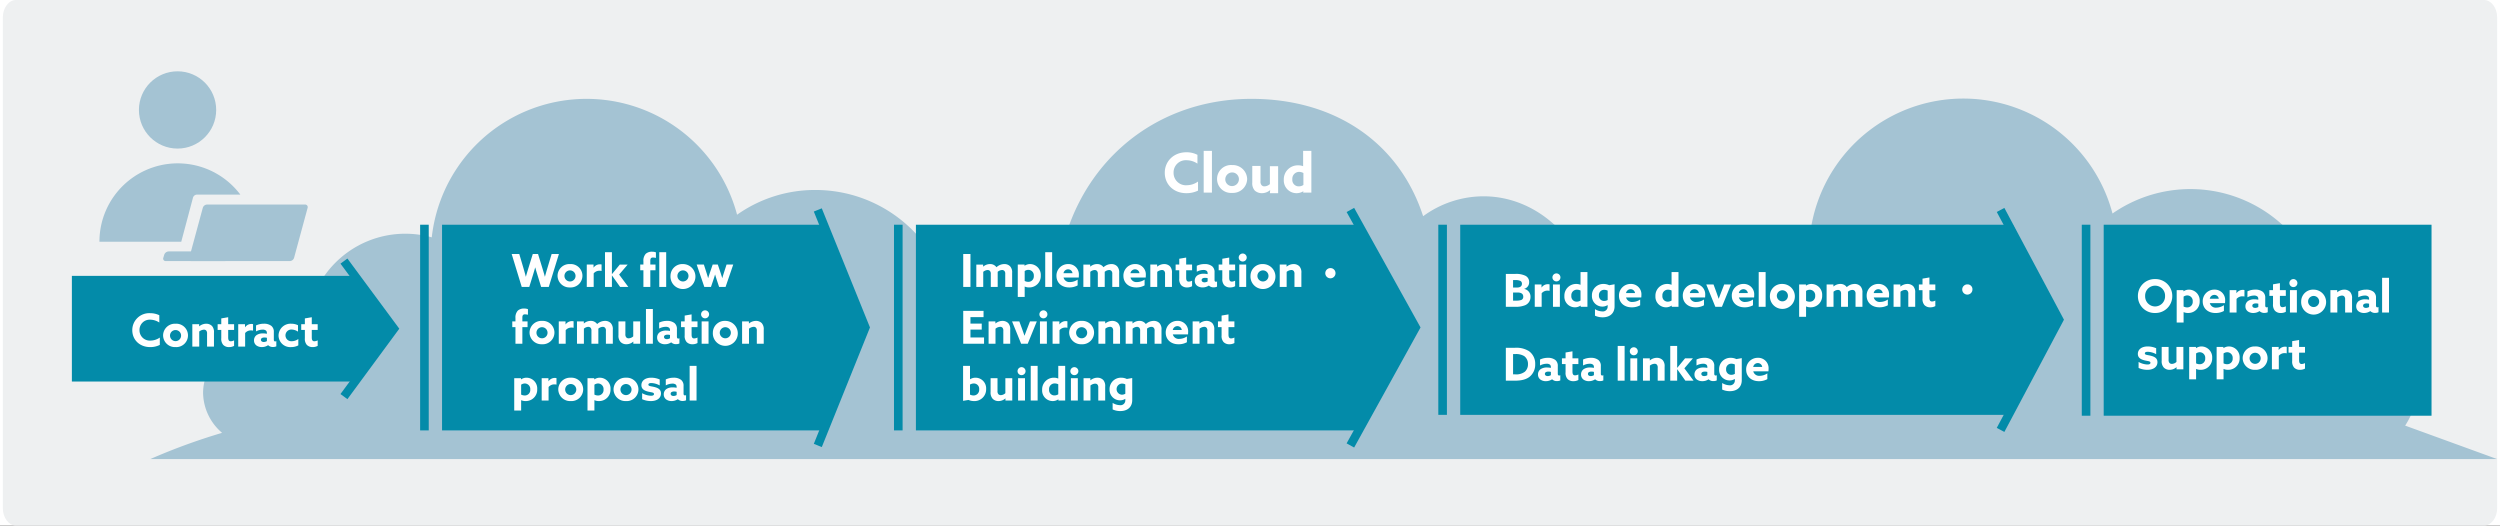
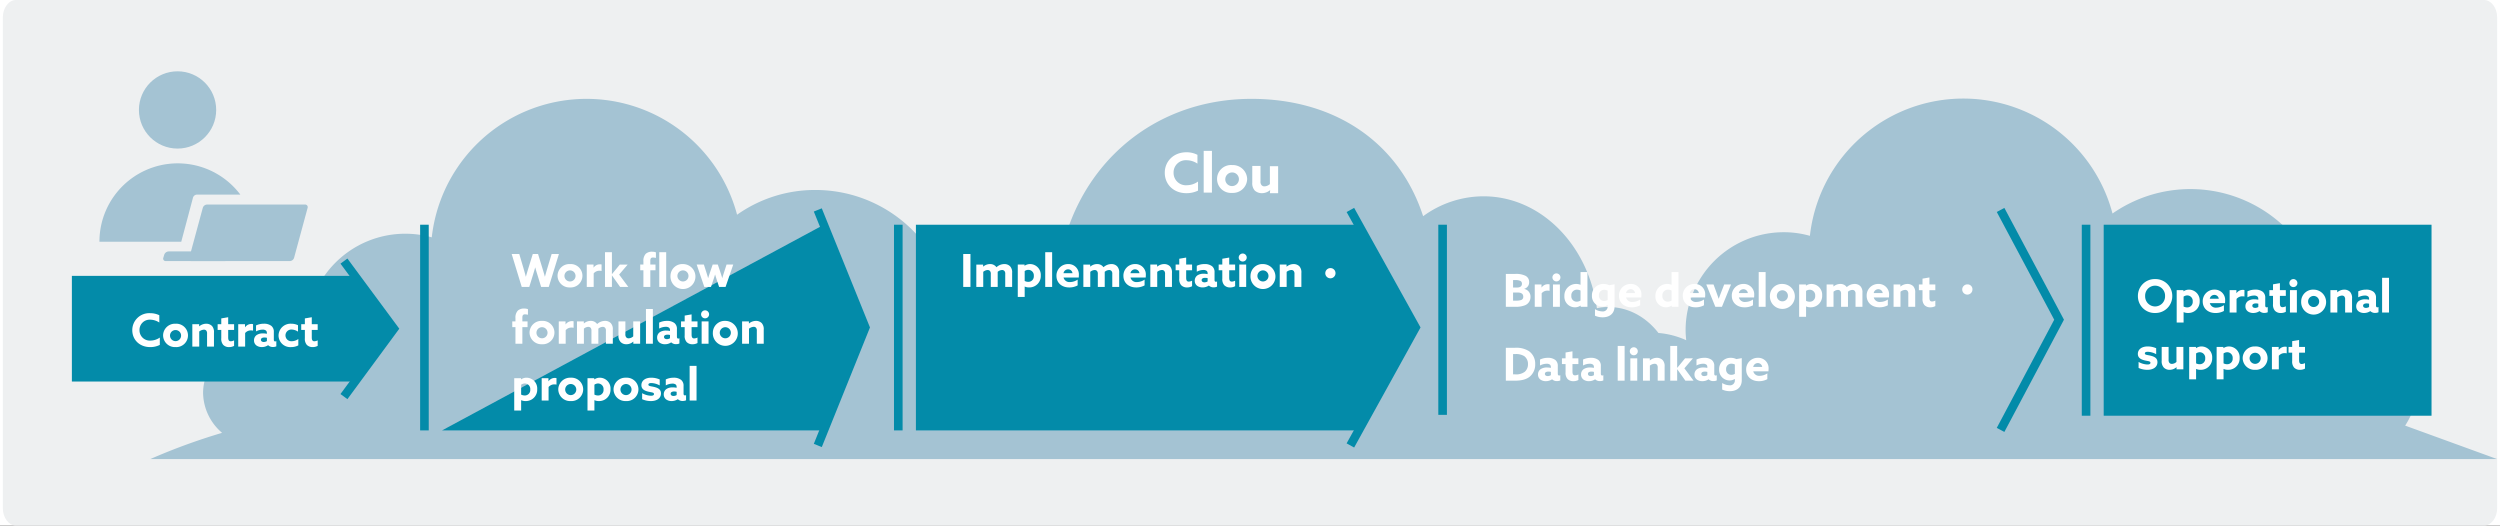
<svg xmlns="http://www.w3.org/2000/svg" width="880" height="185" viewBox="0 0 880 185">
  <rect x="0" y="0" width="880" height="185" fill="#333333" stroke="none" />
  <defs>
    <clipPath id="b">
      <rect width="880" height="185" />
    </clipPath>
  </defs>
  <g id="a" clip-path="url(#b)">
    <rect width="880" height="185" fill="#fff" />
    <g transform="translate(0 -5)">
      <path d="M879,183.921c0,3.3-2.1,6.079-4.6,6.079H5.6c-2.5,0-4.6-2.775-4.6-6.079V11.079C1,7.775,3.1,5,5.6,5H874.4c2.5,0,4.6,2.775,4.6,6.079V183.921Z" transform="translate(0 0)" fill="#eef0f1" />
      <path d="M876.61,128.217a28.084,28.084,0,0,0-23.469-43.434,23.54,23.54,0,0,0-4.779.425A47.977,47.977,0,0,0,773.6,53.561a54.323,54.323,0,0,0-106.515,7.859,33.465,33.465,0,0,0-9.239-1.274,34.513,34.513,0,0,0-34.514,34.514c0,1.168.106,2.336.212,3.5a29.464,29.464,0,0,0-9.77-2.549c-4.354-5.628-10.62-9.133-17.629-9.133a16.793,16.793,0,0,0-4.035.425c-3.08-22.3-19.753-39.4-39.93-39.4a36.1,36.1,0,0,0-21.239,7.009c-8.389-25.912-31.009-41.31-60.426-41.31C434.2,13.206,406.9,38.8,402.444,73.95c-2.336,18.266-.212,24.638-.106,25.7a20.38,20.38,0,0,0-9.876-2.549A28.2,28.2,0,0,0,369.63,85.42a24.6,24.6,0,0,0-4.885.425,48.315,48.315,0,0,0-47.682-40.567,47.425,47.425,0,0,0-27.611,8.708A54.818,54.818,0,0,0,181.981,61.95a34.226,34.226,0,0,0-9.345-1.274A34.739,34.739,0,0,0,137.91,95.4c0,1.168.106,2.336.212,3.611a28.479,28.479,0,0,0-12.106-2.655c-13.593,0-24.531,9.133-24.531,20.39a18.828,18.828,0,0,0,6.69,14.018A214.8,214.8,0,0,0,82.9,140H909Z" transform="translate(-30 26.596)" fill="#a4c3d3" />
      <g transform="translate(0 18)">
        <path d="M125.334,84.1l13.332,18.6-13.332,18.6H25.3V84.1Z" fill="#038ba9" />
        <path d="M144.52,127.5l-2.44-1.8,16.937-23L142.082,79.8l2.437-1.8,18.265,24.7Z" transform="translate(-22.233)" fill="#038ba9" />
        <g transform="translate(7)">
          <g transform="translate(39 93)">
            <path d="M10.256,12.816a5.816,5.816,0,0,1-3.28,1.072,3.628,3.628,0,0,1-3.872-3.7A3.585,3.585,0,0,1,6.88,6.528a5.885,5.885,0,0,1,3.2,1.008V4.96a7.426,7.426,0,0,0-3.216-.72,5.967,5.967,0,0,0-6.3,5.984c0,3.376,2.576,5.952,6.3,5.952a7.429,7.429,0,0,0,3.392-.768Zm3.584-.752a1.953,1.953,0,1,1,1.952,2.016A1.964,1.964,0,0,1,13.84,12.064Zm-2.432,0a4.168,4.168,0,0,0,4.384,4.112,4.12,4.12,0,1,0,0-8.224A4.168,4.168,0,0,0,11.408,12.064ZM21.7,16h2.432V10.7a2.807,2.807,0,0,1,1.648-.656,1.042,1.042,0,0,1,.832.336,1.56,1.56,0,0,1,.272,1.1V16h2.432V11.088a3.166,3.166,0,0,0-.688-2.336,2.835,2.835,0,0,0-2.064-.8,3.855,3.855,0,0,0-2.432.912L24.1,8.848v-.72H21.7Zm14.7-2.192a2.818,2.818,0,0,1-1.168.32c-.736,0-.912-.576-.912-1.344v-2.64H36.4V8.128H34.32V5.664l-2.432.416V8.128h-1.28v2.016h1.28v2.9a3.207,3.207,0,0,0,.688,2.352,2.774,2.774,0,0,0,2.048.784,3.626,3.626,0,0,0,1.776-.432ZM37.856,16h2.432V11.232a2.615,2.615,0,0,1,2.128-.928,2.833,2.833,0,0,1,.656.08V8.1a1.951,1.951,0,0,0-.512-.064A2.663,2.663,0,0,0,40.272,9.2l-.032-.016V8.128H37.856ZM48.4,15.52a2.3,2.3,0,0,0,1.7.624,2.645,2.645,0,0,0,1.168-.24V14.08a.917.917,0,0,1-.4.1c-.336,0-.48-.256-.48-.624V10.88A2.6,2.6,0,0,0,49.5,8.7a4.156,4.156,0,0,0-2.624-.752,6.26,6.26,0,0,0-2.752.608v2.1a4.916,4.916,0,0,1,2.3-.624,1.81,1.81,0,0,1,1.216.336,1.109,1.109,0,0,1,.3.832v.3a6.326,6.326,0,0,0-1.36-.144,3.888,3.888,0,0,0-2.208.56,2.243,2.243,0,0,0-.96,1.9,2.146,2.146,0,0,0,.928,1.84,3.2,3.2,0,0,0,1.824.512,3.832,3.832,0,0,0,2.192-.656Zm-.448-1.456a2.185,2.185,0,0,1-1.1.32c-.56,0-1.008-.272-1.008-.784,0-.608.624-.8,1.248-.8a3.2,3.2,0,0,1,.864.112Zm11.056-.736a4,4,0,0,1-2.3.784A2.061,2.061,0,1,1,56.672,10a4.233,4.233,0,0,1,2.224.736V8.48a5.293,5.293,0,0,0-2.336-.528,4.223,4.223,0,0,0-4.512,4.128,4.118,4.118,0,0,0,4.384,4.1,5.413,5.413,0,0,0,2.576-.608Zm6.816.48a2.818,2.818,0,0,1-1.168.32c-.736,0-.912-.576-.912-1.344v-2.64h2.08V8.128h-2.08V5.664l-2.432.416V8.128h-1.28v2.016h1.28v2.9A3.207,3.207,0,0,0,62,15.392a2.774,2.774,0,0,0,2.048.784,3.626,3.626,0,0,0,1.776-.432Z" fill="#fff" />
          </g>
        </g>
      </g>
      <g transform="translate(-24)">
-         <path d="M314.022,84.1,328.6,120.3l-14.578,36.2H179.6V84.1Z" transform="translate(0 0)" fill="#038ba9" />
+         <path d="M314.022,84.1,328.6,120.3l-14.578,36.2H179.6Z" transform="translate(0 0)" fill="#038ba9" />
        <path d="M1.515,72.4H-1.515V0H1.515Z" transform="translate(173.4 84.1)" fill="#038ba9" />
        <path d="M327.006,162.366l-2.811-1.132,16.5-40.969-16.5-40.8L327,78.332l16.963,41.93Z" transform="translate(-13.733 0)" fill="#038ba9" />
        <g transform="translate(5 2)">
          <g transform="translate(4 -5)">
            <path d="M3.648,16H6.3l1.248-4.032c.3-.976.576-1.888.832-2.816h.032c.256.928.512,1.792.816,2.768L10.48,16h2.688L16.736,4.416h-2.56L12.688,9.344c-.3.992-.608,2.064-.864,3.04h-.032c-.272-.992-.576-2.016-.88-3.008l-1.52-4.96H7.536L6,9.376c-.3.976-.608,2.016-.88,3.008H5.088c-.256-.976-.544-2.016-.832-2.992L2.784,4.416H.112Zm15.04-3.936A1.953,1.953,0,1,1,20.64,14.08,1.964,1.964,0,0,1,18.688,12.064Zm-2.432,0a4.168,4.168,0,0,0,4.384,4.112,4.12,4.12,0,1,0,0-8.224A4.168,4.168,0,0,0,16.256,12.064ZM26.544,16h2.432V11.232A2.615,2.615,0,0,1,31.1,10.3a2.833,2.833,0,0,1,.656.08V8.1a1.951,1.951,0,0,0-.512-.064A2.663,2.663,0,0,0,28.96,9.2l-.032-.016V8.128H26.544Zm6.416,0h2.432V12l.032-.016L38.288,16h2.88l-3.232-4.352,3.008-3.52H38.176l-2.752,3.344-.032-.016V3.776H32.96Zm13.52,0h2.432V10.144h1.824V8.128H48.912V6.8c0-.672.16-1.152.912-1.152a5.062,5.062,0,0,1,1.056.144V3.824A3.887,3.887,0,0,0,49.536,3.6a3.227,3.227,0,0,0-2.224.736A3.532,3.532,0,0,0,46.48,6.96V8.128H45.36v2.016h1.12Zm5.584,0H54.5V3.776H52.064Zm6.384-3.936A1.953,1.953,0,1,1,60.4,14.08,1.964,1.964,0,0,1,58.448,12.064Zm-2.432,0A4.393,4.393,0,1,0,60.4,7.952,4.168,4.168,0,0,0,56.016,12.064ZM67.92,16h2.336l.72-2.112c.272-.784.512-1.52.72-2.24h.032c.208.72.448,1.488.7,2.256l.7,2.1h2.272L78.1,8.128H75.744l-.8,2.48c-.256.8-.48,1.52-.688,2.272h-.032c-.224-.752-.448-1.456-.72-2.272l-.832-2.48H70.864l-.848,2.48c-.256.752-.512,1.536-.736,2.272h-.032c-.208-.752-.432-1.488-.688-2.272l-.8-2.48H65.232ZM1.44,36H3.872V30.144H5.7V28.128H3.872V26.8c0-.672.16-1.152.912-1.152a5.062,5.062,0,0,1,1.056.144V23.824A3.887,3.887,0,0,0,4.5,23.6a3.227,3.227,0,0,0-2.224.736A3.532,3.532,0,0,0,1.44,26.96v1.168H.32v2.016H1.44Zm7.392-3.936a1.953,1.953,0,1,1,1.952,2.016A1.964,1.964,0,0,1,8.832,32.064Zm-2.432,0a4.168,4.168,0,0,0,4.384,4.112,4.12,4.12,0,1,0,0-8.224A4.168,4.168,0,0,0,6.4,32.064ZM16.688,36H19.12V31.232a2.615,2.615,0,0,1,2.128-.928,2.833,2.833,0,0,1,.656.08V28.1a1.951,1.951,0,0,0-.512-.064A2.663,2.663,0,0,0,19.1,29.2l-.032-.016V28.128H16.688ZM33.28,36h2.432V31.056a3.081,3.081,0,0,0-.72-2.32,2.745,2.745,0,0,0-2.032-.784,4.093,4.093,0,0,0-2.768,1.12,2.642,2.642,0,0,0-2.288-1.12,3.648,3.648,0,0,0-2.368.9l-.032-.016v-.7H23.1V36h2.432V30.688a2.553,2.553,0,0,1,1.536-.64,1.087,1.087,0,0,1,.832.336,1.485,1.485,0,0,1,.288,1.072V36h2.432V31.056a2.593,2.593,0,0,0-.016-.352,2.47,2.47,0,0,1,1.552-.656,1.087,1.087,0,0,1,.832.336,1.432,1.432,0,0,1,.288,1.072Zm9.648-.736V36h2.4V28.128H42.9v5.264a2.464,2.464,0,0,1-1.6.7,1.123,1.123,0,0,1-.864-.352,1.585,1.585,0,0,1-.3-1.136v-4.48H37.7v4.848a3.217,3.217,0,0,0,.752,2.416,2.767,2.767,0,0,0,2.048.784,3.545,3.545,0,0,0,2.4-.928ZM47.376,36h2.432V23.776H47.376Zm8.912-.48a2.3,2.3,0,0,0,1.7.624,2.645,2.645,0,0,0,1.168-.24V34.08a.917.917,0,0,1-.4.1c-.336,0-.48-.256-.48-.624V30.88a2.6,2.6,0,0,0-.88-2.176,4.156,4.156,0,0,0-2.624-.752,6.26,6.26,0,0,0-2.752.608v2.1a4.916,4.916,0,0,1,2.3-.624,1.81,1.81,0,0,1,1.216.336,1.109,1.109,0,0,1,.3.832v.3a6.326,6.326,0,0,0-1.36-.144,3.888,3.888,0,0,0-2.208.56,2.243,2.243,0,0,0-.96,1.9,2.146,2.146,0,0,0,.928,1.84,3.2,3.2,0,0,0,1.824.512,3.832,3.832,0,0,0,2.192-.656Zm-.448-1.456a2.185,2.185,0,0,1-1.1.32c-.56,0-1.008-.272-1.008-.784,0-.608.624-.8,1.248-.8a3.2,3.2,0,0,1,.864.112Zm9.68-.256a2.818,2.818,0,0,1-1.168.32c-.736,0-.912-.576-.912-1.344v-2.64h2.08V28.128H63.44V25.664l-2.432.416v2.048h-1.28v2.016h1.28v2.9a3.207,3.207,0,0,0,.688,2.352,2.774,2.774,0,0,0,2.048.784,3.626,3.626,0,0,0,1.776-.432Zm1.264-8.176a1.408,1.408,0,1,0,1.408-1.392A1.407,1.407,0,0,0,66.784,25.632ZM66.976,36h2.432V28.128H66.976Zm6.384-3.936a1.953,1.953,0,1,1,1.952,2.016A1.964,1.964,0,0,1,73.36,32.064Zm-2.432,0a4.393,4.393,0,1,0,4.384-4.112A4.168,4.168,0,0,0,70.928,32.064ZM81.216,36h2.432V30.7a2.807,2.807,0,0,1,1.648-.656,1.042,1.042,0,0,1,.832.336,1.56,1.56,0,0,1,.272,1.1V36h2.432V31.088a3.166,3.166,0,0,0-.688-2.336,2.835,2.835,0,0,0-2.064-.8,3.855,3.855,0,0,0-2.432.912l-.032-.016v-.72h-2.4ZM3.44,55.888l.032-.016a3.544,3.544,0,0,0,1.52.3A3.991,3.991,0,0,0,9.1,52a3.8,3.8,0,0,0-3.728-4.048,3.4,3.4,0,0,0-1.952.592l-.032-.016v-.4H1.008V59.52H3.44Zm0-1.984V50.416a2.259,2.259,0,0,1,1.312-.432,1.943,1.943,0,0,1,1.9,2.144,1.911,1.911,0,0,1-1.968,2.08A2.755,2.755,0,0,1,3.44,53.9ZM10.672,56H13.1V51.232a2.615,2.615,0,0,1,2.128-.928,2.833,2.833,0,0,1,.656.08V48.1a1.951,1.951,0,0,0-.512-.064A2.663,2.663,0,0,0,13.088,49.2l-.032-.016V48.128H10.672Zm8.272-3.936A1.953,1.953,0,1,1,20.9,54.08,1.964,1.964,0,0,1,18.944,52.064Zm-2.432,0A4.168,4.168,0,0,0,20.9,56.176a4.12,4.12,0,1,0,0-8.224A4.168,4.168,0,0,0,16.512,52.064Zm12.72,3.824.032-.016a3.544,3.544,0,0,0,1.52.3A3.991,3.991,0,0,0,34.9,52a3.8,3.8,0,0,0-3.728-4.048,3.4,3.4,0,0,0-1.952.592l-.032-.016v-.4H26.8V59.52h2.432Zm0-1.984V50.416a2.259,2.259,0,0,1,1.312-.432,1.943,1.943,0,0,1,1.9,2.144,1.911,1.911,0,0,1-1.968,2.08A2.755,2.755,0,0,1,29.232,53.9Zm9.168-1.84a1.953,1.953,0,1,1,1.952,2.016A1.964,1.964,0,0,1,38.4,52.064Zm-2.432,0a4.168,4.168,0,0,0,4.384,4.112,4.12,4.12,0,1,0,0-8.224A4.168,4.168,0,0,0,35.968,52.064ZM46.032,55.52a7.472,7.472,0,0,0,3.1.656c2.016,0,3.52-.944,3.536-2.672,0-1.36-.912-1.936-2.416-2.3-1.168-.288-2.016-.24-2.016-.816,0-.368.384-.56,1.024-.56a6.63,6.63,0,0,1,2.96.848v-2.1a7.35,7.35,0,0,0-3.008-.624c-1.952,0-3.424.944-3.44,2.608,0,1.3.88,1.92,2.368,2.288,1.184.3,2.064.24,2.064.848,0,.432-.4.608-1.072.608a6.727,6.727,0,0,1-3.1-.912Zm12.592,0a2.3,2.3,0,0,0,1.7.624,2.645,2.645,0,0,0,1.168-.24V54.08a.917.917,0,0,1-.4.1c-.336,0-.48-.256-.48-.624V50.88a2.6,2.6,0,0,0-.88-2.176,4.156,4.156,0,0,0-2.624-.752,6.26,6.26,0,0,0-2.752.608v2.1a4.916,4.916,0,0,1,2.3-.624,1.81,1.81,0,0,1,1.216.336,1.109,1.109,0,0,1,.3.832v.3a6.326,6.326,0,0,0-1.36-.144,3.888,3.888,0,0,0-2.208.56,2.243,2.243,0,0,0-.96,1.9,2.146,2.146,0,0,0,.928,1.84,3.2,3.2,0,0,0,1.824.512,3.832,3.832,0,0,0,2.192-.656Zm-.448-1.456a2.185,2.185,0,0,1-1.1.32c-.56,0-1.008-.272-1.008-.784,0-.608.624-.8,1.248-.8a3.2,3.2,0,0,1,.864.112ZM62.752,56h2.432V43.776H62.752Z" transform="translate(195 93)" fill="#fff" />
          </g>
        </g>
      </g>
      <g transform="translate(-16.2)">
        <g transform="translate(332.4 78.9)">
          <path d="M516.78,84.1l21.02,36.2-21.02,36.2H361.9V84.1Z" transform="translate(-355.7 -78.9)" fill="#038ba9" />
          <path d="M1.515,72.4H-1.515V0H1.515Z" transform="translate(0 5.2)" fill="#038ba9" />
          <path d="M479.026,162.533l-2.652-1.466,22.56-40.8L476.375,79.636l2.65-1.471,23.374,42.1Z" transform="translate(-318.567 -78.9)" fill="#038ba9" />
        </g>
        <g transform="translate(390.9 95.769)">
          <path d="M1.056,16H3.6V4.416H1.056ZM15.84,16h2.432V11.056a3.081,3.081,0,0,0-.72-2.32,2.745,2.745,0,0,0-2.032-.784,4.093,4.093,0,0,0-2.768,1.12,2.642,2.642,0,0,0-2.288-1.12,3.648,3.648,0,0,0-2.368.9l-.032-.016v-.7h-2.4V16H8.1V10.688a2.553,2.553,0,0,1,1.536-.64,1.087,1.087,0,0,1,.832.336,1.485,1.485,0,0,1,.288,1.072V16h2.432V11.056a2.592,2.592,0,0,0-.016-.352,2.47,2.47,0,0,1,1.552-.656,1.087,1.087,0,0,1,.832.336,1.432,1.432,0,0,1,.288,1.072Zm6.848-.112.032-.016a3.544,3.544,0,0,0,1.52.3A3.991,3.991,0,0,0,28.352,12a3.8,3.8,0,0,0-3.728-4.048,3.4,3.4,0,0,0-1.952.592l-.032-.016v-.4H20.256V19.52h2.432Zm0-1.984V10.416A2.259,2.259,0,0,1,24,9.984a1.943,1.943,0,0,1,1.9,2.144,1.911,1.911,0,0,1-1.968,2.08A2.755,2.755,0,0,1,22.688,13.9ZM29.92,16h2.432V3.776H29.92Zm11.792-3.3a6.484,6.484,0,0,0,.048-.832A3.642,3.642,0,0,0,38,7.952,4.06,4.06,0,0,0,33.872,12.1c0,2.464,1.872,4.08,4.464,4.08a6.044,6.044,0,0,0,2.992-.72V13.424a4.9,4.9,0,0,1-2.672.864A2.132,2.132,0,0,1,36.368,12.7Zm-5.36-1.536a1.626,1.626,0,0,1,1.616-1.36,1.538,1.538,0,0,1,1.552,1.36ZM53.52,16h2.432V11.056a3.081,3.081,0,0,0-.72-2.32A2.745,2.745,0,0,0,53.2,7.952a4.093,4.093,0,0,0-2.768,1.12,2.642,2.642,0,0,0-2.288-1.12,3.648,3.648,0,0,0-2.368.9l-.032-.016v-.7h-2.4V16h2.432V10.688a2.553,2.553,0,0,1,1.536-.64,1.087,1.087,0,0,1,.832.336,1.485,1.485,0,0,1,.288,1.072V16h2.432V11.056a2.593,2.593,0,0,0-.016-.352,2.47,2.47,0,0,1,1.552-.656,1.087,1.087,0,0,1,.832.336,1.432,1.432,0,0,1,.288,1.072Zm11.76-3.3a6.482,6.482,0,0,0,.048-.832,3.642,3.642,0,0,0-3.76-3.92A4.06,4.06,0,0,0,57.44,12.1c0,2.464,1.872,4.08,4.464,4.08a6.044,6.044,0,0,0,2.992-.72V13.424a4.9,4.9,0,0,1-2.672.864A2.132,2.132,0,0,1,59.936,12.7Zm-5.36-1.536a1.626,1.626,0,0,1,1.616-1.36,1.538,1.538,0,0,1,1.552,1.36ZM66.912,16h2.432V10.7a2.807,2.807,0,0,1,1.648-.656,1.042,1.042,0,0,1,.832.336,1.56,1.56,0,0,1,.272,1.1V16h2.432V11.088a3.166,3.166,0,0,0-.688-2.336,2.835,2.835,0,0,0-2.064-.8,3.855,3.855,0,0,0-2.432.912l-.032-.016v-.72h-2.4Zm14.7-2.192a2.818,2.818,0,0,1-1.168.32c-.736,0-.912-.576-.912-1.344v-2.64h2.08V8.128h-2.08V5.664L77.1,6.08V8.128h-1.28v2.016H77.1v2.9a3.207,3.207,0,0,0,.688,2.352,2.774,2.774,0,0,0,2.048.784,3.626,3.626,0,0,0,1.776-.432Zm5.92,1.712a2.3,2.3,0,0,0,1.7.624A2.645,2.645,0,0,0,90.4,15.9V14.08a.917.917,0,0,1-.4.1c-.336,0-.48-.256-.48-.624V10.88A2.6,2.6,0,0,0,88.64,8.7a4.156,4.156,0,0,0-2.624-.752,6.26,6.26,0,0,0-2.752.608v2.1a4.916,4.916,0,0,1,2.3-.624,1.81,1.81,0,0,1,1.216.336,1.109,1.109,0,0,1,.3.832v.3a6.326,6.326,0,0,0-1.36-.144,3.888,3.888,0,0,0-2.208.56,2.243,2.243,0,0,0-.96,1.9,2.146,2.146,0,0,0,.928,1.84,3.2,3.2,0,0,0,1.824.512A3.832,3.832,0,0,0,87.5,15.52Zm-.448-1.456a2.185,2.185,0,0,1-1.1.32c-.56,0-1.008-.272-1.008-.784,0-.608.624-.8,1.248-.8a3.2,3.2,0,0,1,.864.112Zm9.68-.256a2.818,2.818,0,0,1-1.168.32c-.736,0-.912-.576-.912-1.344v-2.64h2.08V8.128h-2.08V5.664l-2.432.416V8.128h-1.28v2.016h1.28v2.9a3.207,3.207,0,0,0,.688,2.352,2.774,2.774,0,0,0,2.048.784,3.626,3.626,0,0,0,1.776-.432Zm1.264-8.176A1.408,1.408,0,1,0,99.44,4.24,1.407,1.407,0,0,0,98.032,5.632ZM98.224,16h2.432V8.128H98.224Zm6.384-3.936a1.953,1.953,0,1,1,1.952,2.016A1.964,1.964,0,0,1,104.608,12.064Zm-2.432,0a4.393,4.393,0,1,0,4.384-4.112A4.168,4.168,0,0,0,102.176,12.064ZM112.464,16H114.9V10.7a2.807,2.807,0,0,1,1.648-.656,1.042,1.042,0,0,1,.832.336,1.56,1.56,0,0,1,.272,1.1V16h2.432V11.088a3.166,3.166,0,0,0-.688-2.336,2.835,2.835,0,0,0-2.064-.8,3.855,3.855,0,0,0-2.432.912l-.032-.016v-.72h-2.4Z" transform="translate(-36.7 -5.769)" fill="#fff" />
          <path d="M414.1,102.9a1.8,1.8,0,1,1-3.6,0,1.817,1.817,0,0,1,1.9-1.8A1.773,1.773,0,0,1,414.1,102.9Z" transform="translate(-318.7 -97.5)" fill="#fff" />
-           <path d="M1.056,16H8.384V13.776H3.6V11.024H7.568V8.912H3.6V6.64H8.208V4.416H1.056Zm8.928,0h2.432V10.7a2.807,2.807,0,0,1,1.648-.656,1.042,1.042,0,0,1,.832.336,1.56,1.56,0,0,1,.272,1.1V16H17.6V11.088a3.166,3.166,0,0,0-.688-2.336,2.835,2.835,0,0,0-2.064-.8,3.855,3.855,0,0,0-2.432.912l-.032-.016v-.72h-2.4ZM21.44,16h2.32l3.2-7.872h-2.4l-.976,2.512c-.32.816-.656,1.712-.944,2.512h-.032c-.272-.8-.576-1.664-.88-2.5L20.8,8.128H18.24ZM27.872,5.632A1.408,1.408,0,1,0,29.28,4.24,1.407,1.407,0,0,0,27.872,5.632ZM28.064,16H30.5V8.128H28.064Zm4.448,0h2.432V11.232a2.615,2.615,0,0,1,2.128-.928,2.833,2.833,0,0,1,.656.08V8.1a1.951,1.951,0,0,0-.512-.064A2.663,2.663,0,0,0,34.928,9.2L34.9,9.184V8.128H32.512Zm8.272-3.936a1.953,1.953,0,1,1,1.952,2.016A1.964,1.964,0,0,1,40.784,12.064Zm-2.432,0a4.168,4.168,0,0,0,4.384,4.112,4.12,4.12,0,1,0,0-8.224A4.168,4.168,0,0,0,38.352,12.064ZM48.64,16h2.432V10.7a2.807,2.807,0,0,1,1.648-.656,1.042,1.042,0,0,1,.832.336,1.56,1.56,0,0,1,.272,1.1V16h2.432V11.088a3.166,3.166,0,0,0-.688-2.336,2.835,2.835,0,0,0-2.064-.8,3.855,3.855,0,0,0-2.432.912l-.032-.016v-.72h-2.4Zm19.776,0h2.432V11.056a3.081,3.081,0,0,0-.72-2.32A2.745,2.745,0,0,0,68.1,7.952a4.093,4.093,0,0,0-2.768,1.12,2.642,2.642,0,0,0-2.288-1.12,3.648,3.648,0,0,0-2.368.9l-.032-.016v-.7h-2.4V16h2.432V10.688a2.553,2.553,0,0,1,1.536-.64,1.087,1.087,0,0,1,.832.336,1.485,1.485,0,0,1,.288,1.072V16H65.76V11.056a2.593,2.593,0,0,0-.016-.352,2.47,2.47,0,0,1,1.552-.656,1.087,1.087,0,0,1,.832.336,1.432,1.432,0,0,1,.288,1.072Zm11.76-3.3a6.482,6.482,0,0,0,.048-.832,3.642,3.642,0,0,0-3.76-3.92A4.06,4.06,0,0,0,72.336,12.1c0,2.464,1.872,4.08,4.464,4.08a6.044,6.044,0,0,0,2.992-.72V13.424a4.9,4.9,0,0,1-2.672.864A2.132,2.132,0,0,1,74.832,12.7Zm-5.36-1.536a1.626,1.626,0,0,1,1.616-1.36,1.538,1.538,0,0,1,1.552,1.36ZM81.808,16H84.24V10.7a2.807,2.807,0,0,1,1.648-.656,1.042,1.042,0,0,1,.832.336,1.56,1.56,0,0,1,.272,1.1V16h2.432V11.088a3.166,3.166,0,0,0-.688-2.336,2.835,2.835,0,0,0-2.064-.8,3.855,3.855,0,0,0-2.432.912l-.032-.016v-.72h-2.4Zm14.7-2.192a2.818,2.818,0,0,1-1.168.32c-.736,0-.912-.576-.912-1.344v-2.64h2.08V8.128h-2.08V5.664L92,6.08V8.128H90.72v2.016H92v2.9a3.207,3.207,0,0,0,.688,2.352,2.774,2.774,0,0,0,2.048.784,3.626,3.626,0,0,0,1.776-.432ZM1.008,36.1l1.9-.32a5.034,5.034,0,0,0,1.952.4A4.11,4.11,0,0,0,9.12,31.92a3.749,3.749,0,0,0-3.712-3.968,3.589,3.589,0,0,0-1.936.544L3.44,28.48v-4.7H1.008ZM3.44,33.9V30.368a2.66,2.66,0,0,1,1.344-.384,1.867,1.867,0,0,1,1.888,2.048,1.983,1.983,0,0,1-1.984,2.176A2.764,2.764,0,0,1,3.44,33.9Zm12.48,1.36V36h2.4V28.128H15.888v5.264a2.464,2.464,0,0,1-1.6.7,1.123,1.123,0,0,1-.864-.352,1.585,1.585,0,0,1-.3-1.136v-4.48H10.688v4.848a3.217,3.217,0,0,0,.752,2.416,2.767,2.767,0,0,0,2.048.784,3.545,3.545,0,0,0,2.4-.928Zm4.256-9.632a1.408,1.408,0,1,0,1.408-1.392A1.407,1.407,0,0,0,20.176,25.632ZM20.368,36H22.8V28.128H20.368Zm4.448,0h2.432V23.776H24.816Zm9.744-.416V36h2.384V23.776H34.512v4.448l-.032.016a3.734,3.734,0,0,0-1.488-.288,4.11,4.11,0,0,0-4.16,4.272,3.723,3.723,0,0,0,3.7,3.952,3.525,3.525,0,0,0,2-.608Zm-.048-1.792a2.574,2.574,0,0,1-1.36.4,1.873,1.873,0,0,1-1.872-2.08,1.946,1.946,0,0,1,1.968-2.144,2.834,2.834,0,0,1,1.264.3Zm4.256-8.16a1.408,1.408,0,1,0,1.408-1.392A1.407,1.407,0,0,0,38.768,25.632ZM38.96,36h2.432V28.128H38.96Zm4.448,0H45.84V30.7a2.807,2.807,0,0,1,1.648-.656,1.042,1.042,0,0,1,.832.336,1.56,1.56,0,0,1,.272,1.1V36h2.432V31.088a3.166,3.166,0,0,0-.688-2.336,2.835,2.835,0,0,0-2.064-.8,3.855,3.855,0,0,0-2.432.912l-.032-.016v-.72h-2.4Zm10.24,3.12a6.415,6.415,0,0,0,2.688.576c2.512,0,4.208-1.376,4.208-3.856V28.064l-1.9.336a4.459,4.459,0,0,0-1.968-.448,3.971,3.971,0,0,0-4.1,4.112A3.68,3.68,0,0,0,56.24,35.92a3.316,3.316,0,0,0,1.84-.528l.032.016v.432a1.684,1.684,0,0,1-1.92,1.776,5,5,0,0,1-2.544-.8Zm4.464-5.52a2.447,2.447,0,0,1-1.232.336,1.963,1.963,0,0,1,.032-3.92,2.765,2.765,0,0,1,1.2.288Z" transform="translate(-36.7 14.231)" fill="#fff" />
        </g>
      </g>
-       <path d="M708.5,84.1l16.3,33.464-16.3,33.464H514V84.1Z" fill="#038ba9" />
      <path d="M1.515,66.928H-1.515V0H1.515Z" transform="translate(507.8 84.1)" fill="#038ba9" />
      <path d="M705.538,157.039l-2.677-1.421,20.222-38.083L702.863,79.613l2.674-1.426,20.979,39.344Z" transform="translate(0 0)" fill="#038ba9" />
      <g transform="translate(-3 2)">
        <path d="M1.056,16H4.5a8.551,8.551,0,0,0,3.024-.448,3.086,3.086,0,0,0,2.208-3.04A2.742,2.742,0,0,0,7.52,9.7V9.664A2.352,2.352,0,0,0,9.264,7.312a2.418,2.418,0,0,0-1.312-2.24,7.473,7.473,0,0,0-3.52-.656H1.056ZM3.6,9.216V6.592h.784a3.978,3.978,0,0,1,1.792.288A1.071,1.071,0,0,1,6.72,7.888c0,.944-.736,1.328-1.776,1.328Zm0,4.608V10.96H5.12c1.36,0,2.064.464,2.064,1.472a1.136,1.136,0,0,1-.72,1.168,5.485,5.485,0,0,1-1.92.224ZM11.232,16h2.432V11.232a2.615,2.615,0,0,1,2.128-.928,2.833,2.833,0,0,1,.656.08V8.1a1.951,1.951,0,0,0-.512-.064A2.663,2.663,0,0,0,13.648,9.2l-.032-.016V8.128H11.232ZM17.456,5.632A1.408,1.408,0,1,0,18.864,4.24,1.407,1.407,0,0,0,17.456,5.632ZM17.648,16H20.08V8.128H17.648Zm9.744-.416V16h2.384V3.776H27.344V8.224l-.032.016a3.734,3.734,0,0,0-1.488-.288,4.11,4.11,0,0,0-4.16,4.272,3.723,3.723,0,0,0,3.7,3.952,3.525,3.525,0,0,0,2-.608Zm-.048-1.792a2.574,2.574,0,0,1-1.36.4,1.873,1.873,0,0,1-1.872-2.08A1.946,1.946,0,0,1,26.08,9.968a2.834,2.834,0,0,1,1.264.3Zm5.088,5.328a6.415,6.415,0,0,0,2.688.576c2.512,0,4.208-1.376,4.208-3.856V8.064l-1.9.336a4.459,4.459,0,0,0-1.968-.448,3.971,3.971,0,0,0-4.1,4.112,3.68,3.68,0,0,0,3.664,3.856,3.316,3.316,0,0,0,1.84-.528l.032.016v.432a1.684,1.684,0,0,1-1.92,1.776,5,5,0,0,1-2.544-.8ZM36.9,13.6a2.447,2.447,0,0,1-1.232.336,1.8,1.8,0,0,1-1.84-1.968A1.807,1.807,0,0,1,35.7,10.016a2.765,2.765,0,0,1,1.2.288Zm11.824-.9a6.484,6.484,0,0,0,.048-.832,3.642,3.642,0,0,0-3.76-3.92A4.06,4.06,0,0,0,40.88,12.1c0,2.464,1.872,4.08,4.464,4.08a6.044,6.044,0,0,0,2.992-.72V13.424a4.9,4.9,0,0,1-2.672.864A2.132,2.132,0,0,1,43.376,12.7Zm-5.36-1.536a1.626,1.626,0,0,1,1.616-1.36,1.538,1.538,0,0,1,1.552,1.36Zm16.08,4.416V16h2.384V3.776H59.392V8.224l-.032.016a3.734,3.734,0,0,0-1.488-.288,4.11,4.11,0,0,0-4.16,4.272,3.723,3.723,0,0,0,3.7,3.952,3.525,3.525,0,0,0,2-.608Zm-.048-1.792a2.574,2.574,0,0,1-1.36.4,1.873,1.873,0,0,1-1.872-2.08,1.946,1.946,0,0,1,1.968-2.144,2.834,2.834,0,0,1,1.264.3ZM71.184,12.7a6.482,6.482,0,0,0,.048-.832,3.642,3.642,0,0,0-3.76-3.92A4.06,4.06,0,0,0,63.344,12.1c0,2.464,1.872,4.08,4.464,4.08a6.044,6.044,0,0,0,2.992-.72V13.424a4.9,4.9,0,0,1-2.672.864A2.132,2.132,0,0,1,65.84,12.7Zm-5.36-1.536a1.626,1.626,0,0,1,1.616-1.36,1.538,1.538,0,0,1,1.552,1.36ZM74.8,16h2.32l3.2-7.872h-2.4l-.976,2.512c-.32.816-.656,1.712-.944,2.512h-.032c-.272-.8-.576-1.664-.88-2.5L74.16,8.128H71.6Zm13.632-3.3a6.482,6.482,0,0,0,.048-.832,3.642,3.642,0,0,0-3.76-3.92A4.06,4.06,0,0,0,80.592,12.1c0,2.464,1.872,4.08,4.464,4.08a6.044,6.044,0,0,0,2.992-.72V13.424a4.9,4.9,0,0,1-2.672.864A2.132,2.132,0,0,1,83.088,12.7Zm-5.36-1.536a1.626,1.626,0,0,1,1.616-1.36,1.538,1.538,0,0,1,1.552,1.36ZM90.064,16H92.5V3.776H90.064Zm6.384-3.936A1.953,1.953,0,1,1,98.4,14.08,1.964,1.964,0,0,1,96.448,12.064Zm-2.432,0A4.393,4.393,0,1,0,98.4,7.952,4.168,4.168,0,0,0,94.016,12.064Zm12.72,3.824.032-.016a3.544,3.544,0,0,0,1.52.3A3.991,3.991,0,0,0,112.4,12a3.8,3.8,0,0,0-3.728-4.048,3.4,3.4,0,0,0-1.952.592l-.032-.016v-.4H104.3V19.52h2.432Zm0-1.984V10.416a2.259,2.259,0,0,1,1.312-.432,1.943,1.943,0,0,1,1.9,2.144,1.911,1.911,0,0,1-1.968,2.08A2.755,2.755,0,0,1,106.736,13.9ZM124.144,16h2.432V11.056a3.081,3.081,0,0,0-.72-2.32,2.745,2.745,0,0,0-2.032-.784,4.093,4.093,0,0,0-2.768,1.12,2.642,2.642,0,0,0-2.288-1.12,3.648,3.648,0,0,0-2.368.9l-.032-.016v-.7h-2.4V16H116.4V10.688a2.553,2.553,0,0,1,1.536-.64,1.087,1.087,0,0,1,.832.336,1.485,1.485,0,0,1,.288,1.072V16h2.432V11.056a2.593,2.593,0,0,0-.016-.352,2.47,2.47,0,0,1,1.552-.656,1.087,1.087,0,0,1,.832.336,1.432,1.432,0,0,1,.288,1.072Zm11.76-3.3a6.484,6.484,0,0,0,.048-.832,3.642,3.642,0,0,0-3.76-3.92,4.06,4.06,0,0,0-4.128,4.144c0,2.464,1.872,4.08,4.464,4.08a6.044,6.044,0,0,0,2.992-.72V13.424a4.9,4.9,0,0,1-2.672.864A2.132,2.132,0,0,1,130.56,12.7Zm-5.36-1.536a1.626,1.626,0,0,1,1.616-1.36,1.538,1.538,0,0,1,1.552,1.36ZM137.536,16h2.432V10.7a2.807,2.807,0,0,1,1.648-.656,1.042,1.042,0,0,1,.832.336,1.56,1.56,0,0,1,.272,1.1V16h2.432V11.088a3.166,3.166,0,0,0-.688-2.336,2.835,2.835,0,0,0-2.064-.8,3.855,3.855,0,0,0-2.432.912l-.032-.016v-.72h-2.4Zm14.7-2.192a2.818,2.818,0,0,1-1.168.32c-.736,0-.912-.576-.912-1.344v-2.64h2.08V8.128h-2.08V5.664l-2.432.416V8.128h-1.28v2.016h1.28v2.9a3.207,3.207,0,0,0,.688,2.352,2.774,2.774,0,0,0,2.048.784,3.626,3.626,0,0,0,1.776-.432Z" transform="translate(532 95)" fill="#fff" />
        <path d="M626.3,102.9a1.8,1.8,0,1,1-3.6,0,1.817,1.817,0,0,1,1.9-1.8A1.711,1.711,0,0,1,626.3,102.9Z" transform="translate(71 2)" fill="#fff" />
        <path d="M3.6,13.776V6.64h.688a5.523,5.523,0,0,1,3.216.7,3.366,3.366,0,0,1,1.344,2.848,3.435,3.435,0,0,1-1.12,2.672,5.016,5.016,0,0,1-3.424.912ZM1.056,16H4.192c2.432,0,4.1-.464,5.28-1.424a5.51,5.51,0,0,0,1.92-4.384A5.407,5.407,0,0,0,9.168,5.584,8.368,8.368,0,0,0,4.3,4.416H1.056Zm16.3-.48a2.3,2.3,0,0,0,1.7.624,2.645,2.645,0,0,0,1.168-.24V14.08a.917.917,0,0,1-.4.1c-.336,0-.48-.256-.48-.624V10.88a2.6,2.6,0,0,0-.88-2.176,4.156,4.156,0,0,0-2.624-.752,6.26,6.26,0,0,0-2.752.608v2.1a4.916,4.916,0,0,1,2.3-.624,1.81,1.81,0,0,1,1.216.336,1.109,1.109,0,0,1,.3.832v.3a6.326,6.326,0,0,0-1.36-.144,3.888,3.888,0,0,0-2.208.56,2.243,2.243,0,0,0-.96,1.9,2.146,2.146,0,0,0,.928,1.84,3.2,3.2,0,0,0,1.824.512,3.832,3.832,0,0,0,2.192-.656Zm-.448-1.456a2.185,2.185,0,0,1-1.1.32c-.56,0-1.008-.272-1.008-.784,0-.608.624-.8,1.248-.8a3.2,3.2,0,0,1,.864.112Zm9.68-.256a2.818,2.818,0,0,1-1.168.32c-.736,0-.912-.576-.912-1.344v-2.64h2.08V8.128h-2.08V5.664L22.08,6.08V8.128H20.8v2.016h1.28v2.9a3.207,3.207,0,0,0,.688,2.352,2.774,2.774,0,0,0,2.048.784,3.626,3.626,0,0,0,1.776-.432Zm5.92,1.712a2.3,2.3,0,0,0,1.7.624,2.645,2.645,0,0,0,1.168-.24V14.08a.917.917,0,0,1-.4.1c-.336,0-.48-.256-.48-.624V10.88a2.6,2.6,0,0,0-.88-2.176,4.156,4.156,0,0,0-2.624-.752,6.26,6.26,0,0,0-2.752.608v2.1a4.916,4.916,0,0,1,2.3-.624,1.81,1.81,0,0,1,1.216.336,1.109,1.109,0,0,1,.3.832v.3a6.326,6.326,0,0,0-1.36-.144,3.888,3.888,0,0,0-2.208.56,2.243,2.243,0,0,0-.96,1.9,2.146,2.146,0,0,0,.928,1.84,3.2,3.2,0,0,0,1.824.512,3.832,3.832,0,0,0,2.192-.656Zm-.448-1.456a2.185,2.185,0,0,1-1.1.32c-.56,0-1.008-.272-1.008-.784,0-.608.624-.8,1.248-.8a3.2,3.2,0,0,1,.864.112ZM40.432,16h2.432V3.776H40.432ZM44.688,5.632A1.408,1.408,0,1,0,46.1,4.24,1.407,1.407,0,0,0,44.688,5.632ZM44.88,16h2.432V8.128H44.88Zm4.448,0H51.76V10.7a2.807,2.807,0,0,1,1.648-.656,1.042,1.042,0,0,1,.832.336,1.56,1.56,0,0,1,.272,1.1V16h2.432V11.088a3.166,3.166,0,0,0-.688-2.336,2.835,2.835,0,0,0-2.064-.8,3.855,3.855,0,0,0-2.432.912l-.032-.016v-.72h-2.4Zm9.6,0H61.36V12l.032-.016L64.256,16h2.88L63.9,11.648l3.008-3.52H64.144l-2.752,3.344-.032-.016V3.776H58.928Zm13.5-.48a2.3,2.3,0,0,0,1.7.624A2.645,2.645,0,0,0,75.3,15.9V14.08a.917.917,0,0,1-.4.1c-.336,0-.48-.256-.48-.624V10.88a2.6,2.6,0,0,0-.88-2.176,4.156,4.156,0,0,0-2.624-.752,6.26,6.26,0,0,0-2.752.608v2.1a4.916,4.916,0,0,1,2.3-.624,1.81,1.81,0,0,1,1.216.336,1.109,1.109,0,0,1,.3.832v.3a6.326,6.326,0,0,0-1.36-.144,3.888,3.888,0,0,0-2.208.56,2.243,2.243,0,0,0-.96,1.9,2.146,2.146,0,0,0,.928,1.84,3.2,3.2,0,0,0,1.824.512A3.832,3.832,0,0,0,72.4,15.52Zm-.448-1.456a2.185,2.185,0,0,1-1.1.32c-.56,0-1.008-.272-1.008-.784,0-.608.624-.8,1.248-.8a3.2,3.2,0,0,1,.864.112ZM77.2,19.12a6.415,6.415,0,0,0,2.688.576C82.4,19.7,84.1,18.32,84.1,15.84V8.064l-1.9.336a4.459,4.459,0,0,0-1.968-.448,3.971,3.971,0,0,0-4.1,4.112,3.68,3.68,0,0,0,3.664,3.856,3.316,3.316,0,0,0,1.84-.528l.032.016v.432a1.684,1.684,0,0,1-1.92,1.776,5,5,0,0,1-2.544-.8Zm4.464-5.52a2.447,2.447,0,0,1-1.232.336,1.8,1.8,0,0,1-1.84-1.968,1.807,1.807,0,0,1,1.872-1.952,2.765,2.765,0,0,1,1.2.288Zm11.824-.9a6.482,6.482,0,0,0,.048-.832,3.642,3.642,0,0,0-3.76-3.92A4.06,4.06,0,0,0,85.648,12.1c0,2.464,1.872,4.08,4.464,4.08a6.044,6.044,0,0,0,2.992-.72V13.424a4.9,4.9,0,0,1-2.672.864A2.132,2.132,0,0,1,88.144,12.7Zm-5.36-1.536a1.626,1.626,0,0,1,1.616-1.36,1.538,1.538,0,0,1,1.552,1.36Z" transform="translate(532 121)" fill="#fff" />
      </g>
      <rect width="115.4" height="67.234" transform="translate(740.5 84.1)" fill="#038ba9" />
      <path d="M1.515,67.234H-1.515V0H1.515Z" transform="translate(734.3 84.1)" fill="#038ba9" />
      <g transform="translate(-2 1)">
        <path d="M6.592,13.872a3.531,3.531,0,0,1-3.5-3.664,3.507,3.507,0,1,1,7.008,0A3.531,3.531,0,0,1,6.592,13.872Zm0,2.3a5.9,5.9,0,0,0,6.048-5.968A5.9,5.9,0,0,0,6.592,4.24,5.9,5.9,0,0,0,.544,10.208,5.9,5.9,0,0,0,6.592,16.176Zm10.032-.288.032-.016a3.544,3.544,0,0,0,1.52.3A3.991,3.991,0,0,0,22.288,12,3.8,3.8,0,0,0,18.56,7.952a3.4,3.4,0,0,0-1.952.592l-.032-.016v-.4H14.192V19.52h2.432Zm0-1.984V10.416a2.259,2.259,0,0,1,1.312-.432,1.943,1.943,0,0,1,1.9,2.144,1.911,1.911,0,0,1-1.968,2.08A2.755,2.755,0,0,1,16.624,13.9ZM31.2,12.7a6.483,6.483,0,0,0,.048-.832,3.642,3.642,0,0,0-3.76-3.92A4.06,4.06,0,0,0,23.36,12.1c0,2.464,1.872,4.08,4.464,4.08a6.044,6.044,0,0,0,2.992-.72V13.424a4.9,4.9,0,0,1-2.672.864A2.132,2.132,0,0,1,25.856,12.7Zm-5.36-1.536a1.626,1.626,0,0,1,1.616-1.36,1.538,1.538,0,0,1,1.552,1.36ZM32.832,16h2.432V11.232a2.615,2.615,0,0,1,2.128-.928,2.833,2.833,0,0,1,.656.08V8.1a1.951,1.951,0,0,0-.512-.064A2.663,2.663,0,0,0,35.248,9.2l-.032-.016V8.128H32.832Zm10.544-.48a2.3,2.3,0,0,0,1.7.624,2.645,2.645,0,0,0,1.168-.24V14.08a.917.917,0,0,1-.4.1c-.336,0-.48-.256-.48-.624V10.88A2.6,2.6,0,0,0,44.48,8.7a4.156,4.156,0,0,0-2.624-.752A6.26,6.26,0,0,0,39.1,8.56v2.1a4.916,4.916,0,0,1,2.3-.624,1.81,1.81,0,0,1,1.216.336,1.109,1.109,0,0,1,.3.832v.3a6.326,6.326,0,0,0-1.36-.144,3.888,3.888,0,0,0-2.208.56,2.243,2.243,0,0,0-.96,1.9,2.146,2.146,0,0,0,.928,1.84,3.2,3.2,0,0,0,1.824.512,3.832,3.832,0,0,0,2.192-.656Zm-.448-1.456a2.185,2.185,0,0,1-1.1.32c-.56,0-1.008-.272-1.008-.784,0-.608.624-.8,1.248-.8a3.2,3.2,0,0,1,.864.112Zm9.68-.256a2.818,2.818,0,0,1-1.168.32c-.736,0-.912-.576-.912-1.344v-2.64h2.08V8.128h-2.08V5.664L48.1,6.08V8.128h-1.28v2.016H48.1v2.9a3.207,3.207,0,0,0,.688,2.352,2.774,2.774,0,0,0,2.048.784,3.626,3.626,0,0,0,1.776-.432Zm1.264-8.176A1.408,1.408,0,1,0,55.28,4.24,1.407,1.407,0,0,0,53.872,5.632ZM54.064,16H56.5V8.128H54.064Zm6.384-3.936A1.953,1.953,0,1,1,62.4,14.08,1.964,1.964,0,0,1,60.448,12.064Zm-2.432,0A4.393,4.393,0,1,0,62.4,7.952,4.168,4.168,0,0,0,58.016,12.064ZM68.3,16h2.432V10.7a2.807,2.807,0,0,1,1.648-.656,1.042,1.042,0,0,1,.832.336,1.56,1.56,0,0,1,.272,1.1V16H75.92V11.088a3.166,3.166,0,0,0-.688-2.336,2.835,2.835,0,0,0-2.064-.8,3.855,3.855,0,0,0-2.432.912L70.7,8.848v-.72H68.3Zm14.064-.48a2.3,2.3,0,0,0,1.7.624,2.645,2.645,0,0,0,1.168-.24V14.08a.917.917,0,0,1-.4.1c-.336,0-.48-.256-.48-.624V10.88a2.6,2.6,0,0,0-.88-2.176,4.156,4.156,0,0,0-2.624-.752A6.26,6.26,0,0,0,78.1,8.56v2.1a4.916,4.916,0,0,1,2.3-.624,1.81,1.81,0,0,1,1.216.336,1.109,1.109,0,0,1,.3.832v.3a6.326,6.326,0,0,0-1.36-.144,3.888,3.888,0,0,0-2.208.56,2.243,2.243,0,0,0-.96,1.9,2.146,2.146,0,0,0,.928,1.84,3.2,3.2,0,0,0,1.824.512,3.832,3.832,0,0,0,2.192-.656Zm-.448-1.456a2.185,2.185,0,0,1-1.1.32c-.56,0-1.008-.272-1.008-.784,0-.608.624-.8,1.248-.8a3.2,3.2,0,0,1,.864.112ZM86.5,16h2.432V3.776H86.5ZM.784,35.52a7.472,7.472,0,0,0,3.1.656c2.016,0,3.52-.944,3.536-2.672,0-1.36-.912-1.936-2.416-2.3-1.168-.288-2.016-.24-2.016-.816,0-.368.384-.56,1.024-.56a6.63,6.63,0,0,1,2.96.848v-2.1a7.35,7.35,0,0,0-3.008-.624c-1.952,0-3.424.944-3.44,2.608,0,1.3.88,1.92,2.368,2.288,1.184.3,2.064.24,2.064.848,0,.432-.4.608-1.072.608a6.727,6.727,0,0,1-3.1-.912Zm13.36-.256V36h2.4V28.128H14.112v5.264a2.464,2.464,0,0,1-1.6.7,1.123,1.123,0,0,1-.864-.352,1.585,1.585,0,0,1-.3-1.136v-4.48H8.912v4.848a3.217,3.217,0,0,0,.752,2.416,2.767,2.767,0,0,0,2.048.784,3.545,3.545,0,0,0,2.4-.928Zm6.88.624.032-.016a3.544,3.544,0,0,0,1.52.3A3.991,3.991,0,0,0,26.688,32a3.8,3.8,0,0,0-3.728-4.048,3.4,3.4,0,0,0-1.952.592l-.032-.016v-.4H18.592V39.52h2.432Zm0-1.984V30.416a2.259,2.259,0,0,1,1.312-.432,1.943,1.943,0,0,1,1.9,2.144,1.911,1.911,0,0,1-1.968,2.08A2.755,2.755,0,0,1,21.024,33.9Zm9.664,1.984.032-.016a3.544,3.544,0,0,0,1.52.3A3.991,3.991,0,0,0,36.352,32a3.8,3.8,0,0,0-3.728-4.048,3.4,3.4,0,0,0-1.952.592l-.032-.016v-.4H28.256V39.52h2.432Zm0-1.984V30.416A2.259,2.259,0,0,1,32,29.984a1.943,1.943,0,0,1,1.9,2.144,1.911,1.911,0,0,1-1.968,2.08A2.755,2.755,0,0,1,30.688,33.9Zm9.168-1.84a1.953,1.953,0,1,1,1.952,2.016A1.964,1.964,0,0,1,39.856,32.064Zm-2.432,0a4.168,4.168,0,0,0,4.384,4.112,4.12,4.12,0,1,0,0-8.224A4.168,4.168,0,0,0,37.424,32.064ZM47.712,36h2.432V31.232a2.615,2.615,0,0,1,2.128-.928,2.833,2.833,0,0,1,.656.08V28.1a1.951,1.951,0,0,0-.512-.064A2.663,2.663,0,0,0,50.128,29.2l-.032-.016V28.128H47.712ZM59.36,33.808a2.818,2.818,0,0,1-1.168.32c-.736,0-.912-.576-.912-1.344v-2.64h2.08V28.128H57.28V25.664l-2.432.416v2.048h-1.28v2.016h1.28v2.9a3.207,3.207,0,0,0,.688,2.352,2.774,2.774,0,0,0,2.048.784,3.626,3.626,0,0,0,1.776-.432Z" transform="translate(754 98)" fill="#fff" />
      </g>
      <g transform="translate(-7 14)">
        <path d="M428.7,58.1a9.455,9.455,0,0,1-4.1.9c-4.5,0-7.6-3.1-7.6-7.2,0-4,3.1-7.2,7.6-7.2a8.3,8.3,0,0,1,3.9.9v3.1a6.937,6.937,0,0,0-3.9-1.2,4.281,4.281,0,0,0-4.5,4.4,4.338,4.338,0,0,0,4.7,4.4,6.758,6.758,0,0,0,3.9-1.3Z" fill="#fff" />
        <path d="M430.7,44.1h2.9V58.8h-2.9Z" fill="#fff" />
        <path d="M440.7,49.1A5.07,5.07,0,0,1,446,54a5.009,5.009,0,0,1-5.3,4.9,4.915,4.915,0,1,1,0-9.8Zm0,7.4a2.433,2.433,0,0,0,2.4-2.4,2.369,2.369,0,0,0-2.4-2.4,2.433,2.433,0,0,0-2.4,2.4A2.369,2.369,0,0,0,440.7,56.5Z" fill="#fff" />
        <path d="M454.1,57.9a4.466,4.466,0,0,1-2.9,1.1,3.773,3.773,0,0,1-2.5-.9,3.872,3.872,0,0,1-.9-2.9V49.4h2.9v5.4a1.809,1.809,0,0,0,.4,1.4,1.284,1.284,0,0,0,1,.4,3.006,3.006,0,0,0,1.9-.8V49.5h2.9V59H454l.1-1.1Z" fill="#fff" />
-         <path d="M465.8,58.3a4.527,4.527,0,0,1-2.4.7,4.469,4.469,0,0,1-4.5-4.7,4.915,4.915,0,0,1,5-5.1,4.844,4.844,0,0,1,1.8.3h0V44.1h2.9V58.8h-2.9l.1-.5Zm0-6.4a3.313,3.313,0,0,0-1.5-.4,2.419,2.419,0,0,0-2.4,2.6,2.259,2.259,0,0,0,2.3,2.5,2.767,2.767,0,0,0,1.6-.5Z" fill="#fff" />
      </g>
      <g transform="translate(-10 17)">
        <circle cx="13.6" cy="13.6" r="13.6" transform="translate(58.9 13.1)" fill="#a4c3d3" />
        <path d="M79.3,56.5H94.6A27.567,27.567,0,0,0,45,73.1H73.8l4.1-15.4A1.5,1.5,0,0,1,79.3,56.5Z" fill="#a4c3d3" />
        <path d="M76.6,78.8l4.8-17.7A1.625,1.625,0,0,1,82.9,60h34.5a.9.9,0,0,1,.9,1.1l-4.8,17.7a1.625,1.625,0,0,1-1.5,1.1H77.4A.8.8,0,0,1,76.6,78.8Z" fill="#a4c3d3" />
        <path d="M67.8,77.7a1.712,1.712,0,0,1,1.6-1.2H90.2a.872.872,0,0,1,.9,1.2l-.3,1a1.712,1.712,0,0,1-1.6,1.2H68.4a.872.872,0,0,1-.9-1.2Z" fill="#a4c3d3" />
      </g>
    </g>
  </g>
</svg>